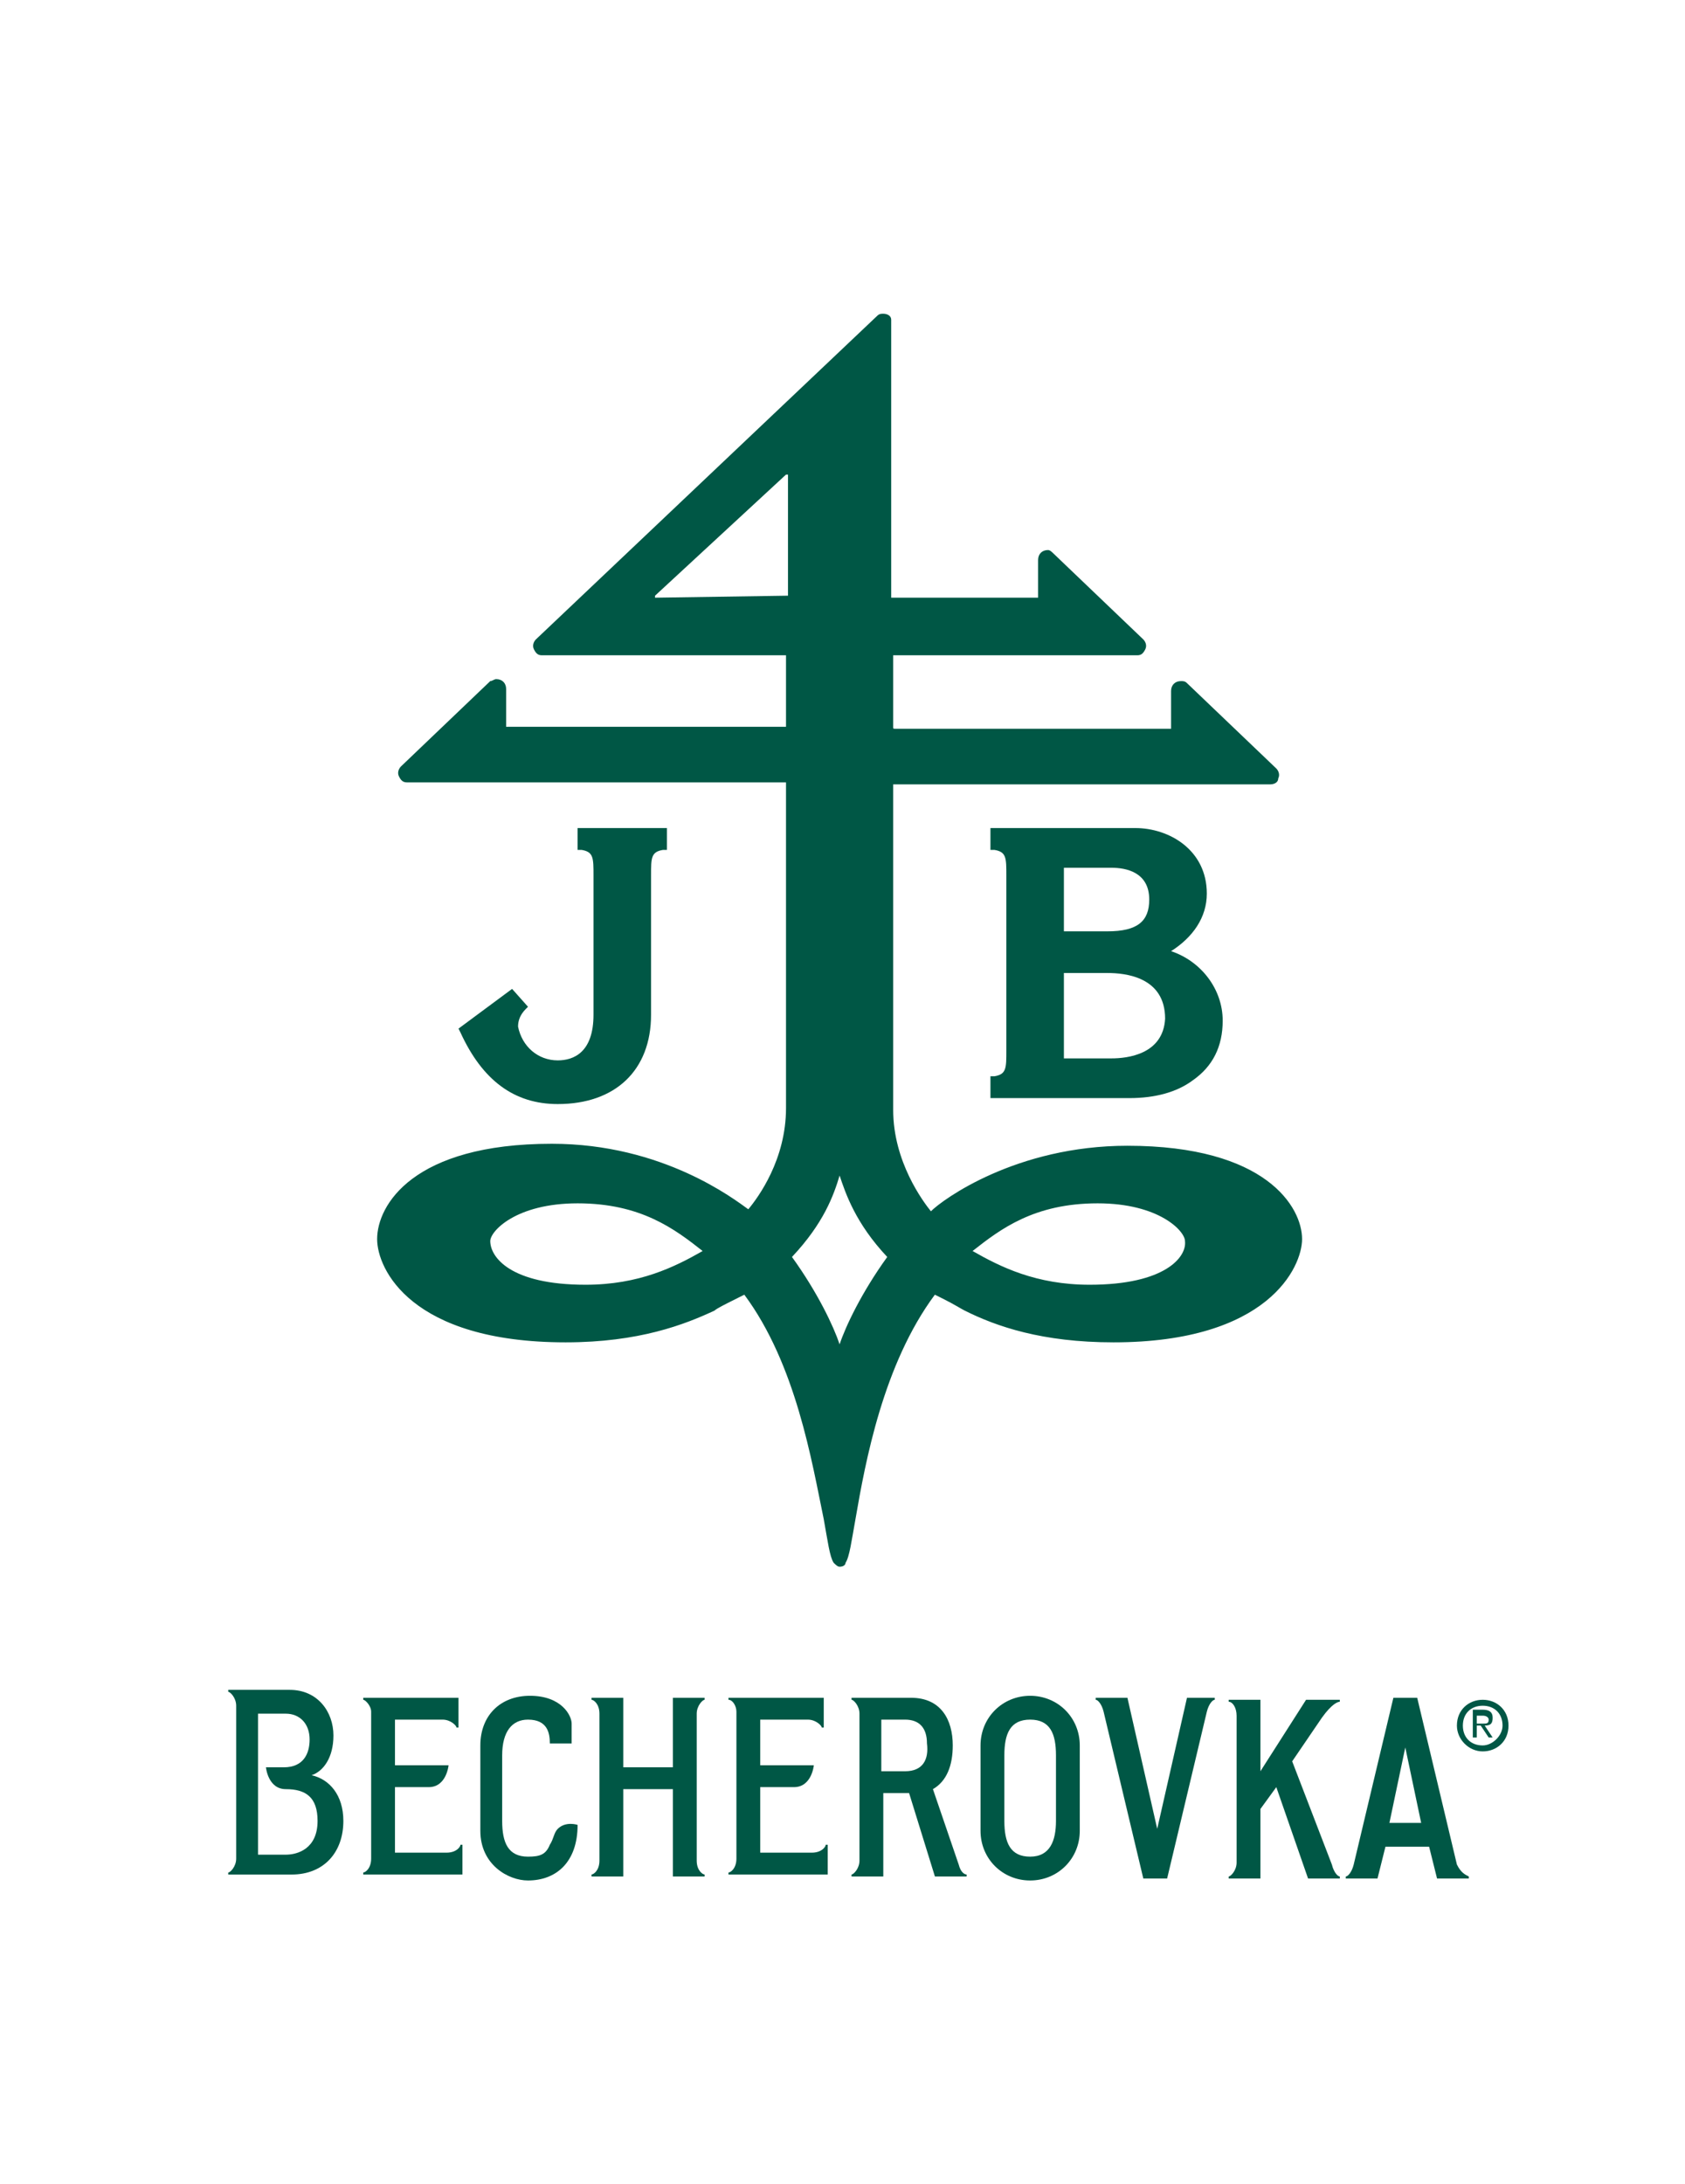
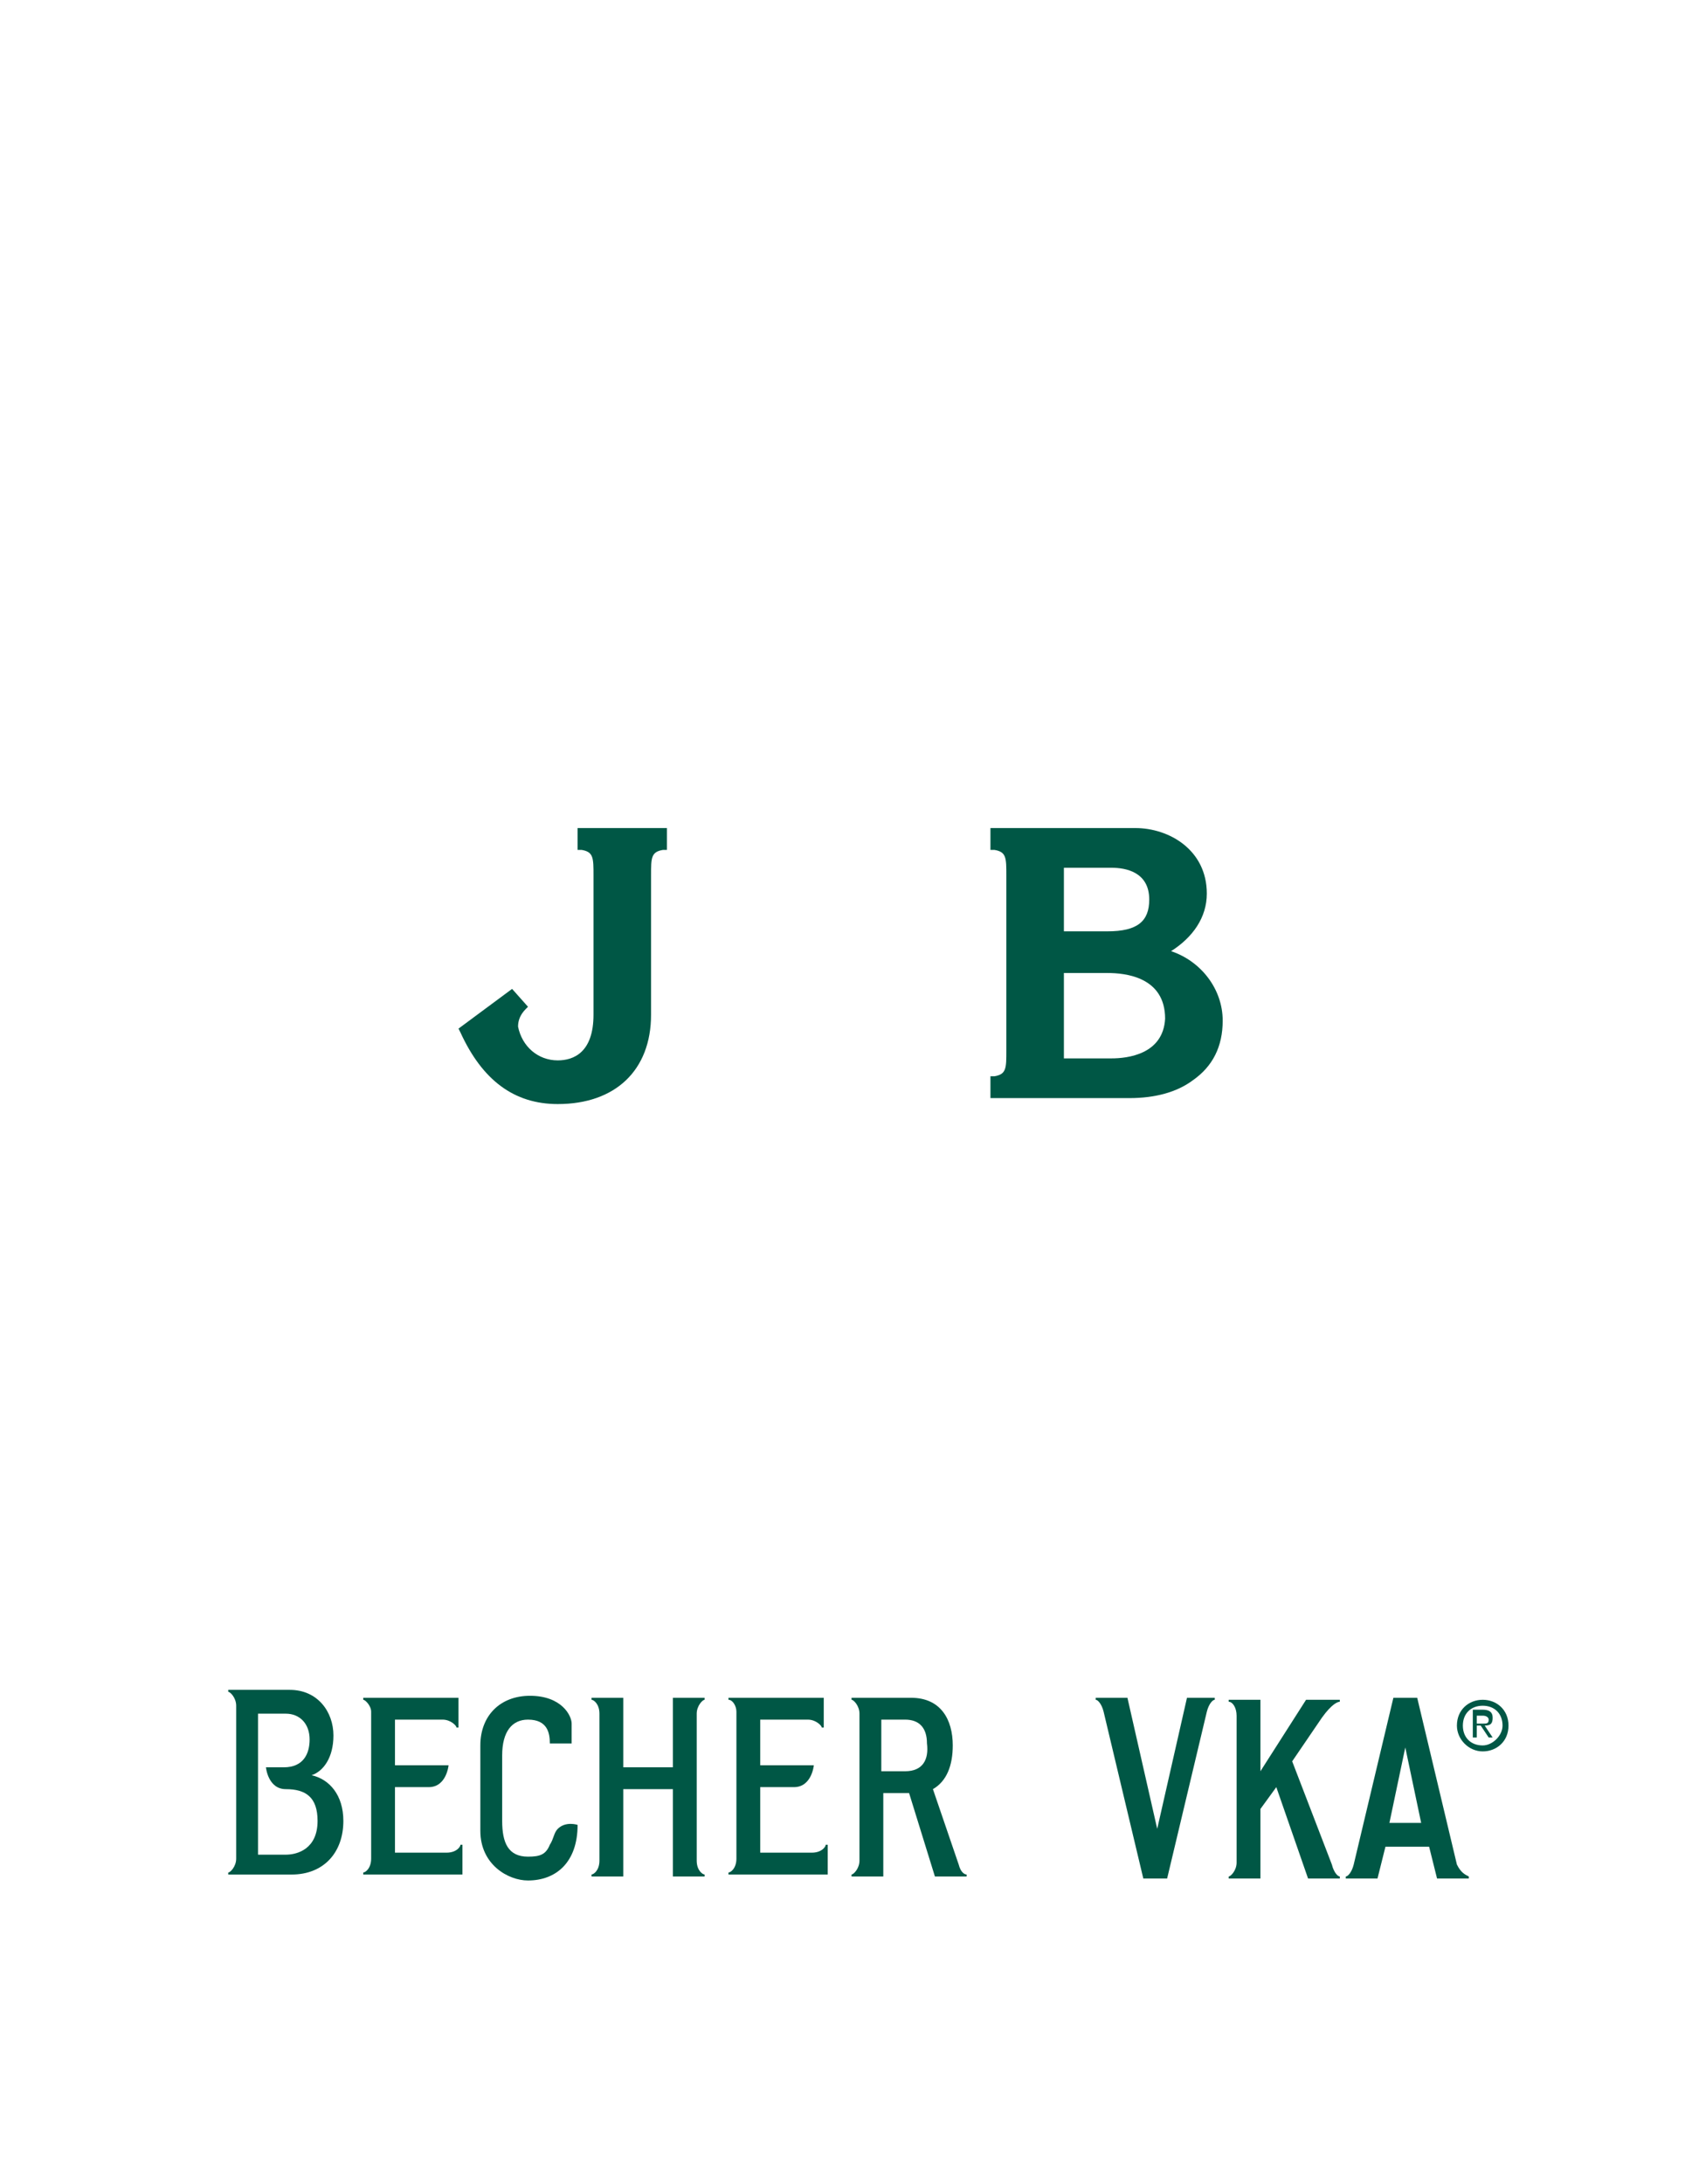
<svg xmlns="http://www.w3.org/2000/svg" width="71" height="92" viewBox="0 0 71 92" fill="none">
  <path d="M38.139 74.603C37.554 74.603 37.303 74.603 37.135 74.603V72.429H38.139C38.724 72.429 39.059 72.763 39.059 73.432C39.143 74.102 38.892 74.603 38.139 74.603ZM40.397 78.534L39.31 75.356C39.895 75.022 40.146 74.352 40.146 73.516C40.146 72.429 39.645 71.509 38.39 71.509H35.881V71.592C35.965 71.592 36.215 71.843 36.215 72.178V78.367C36.215 78.701 35.965 78.952 35.881 78.952V79.036H37.219V75.523H38.306L39.394 79.036H40.732V78.952C40.648 78.952 40.481 78.869 40.397 78.534Z" fill="#005745" />
-   <path d="M44.495 76.694C44.495 77.531 44.244 78.2 43.407 78.2C42.571 78.2 42.32 77.614 42.32 76.694V73.934C42.32 73.014 42.571 72.429 43.407 72.429C44.244 72.429 44.495 73.014 44.495 73.934V76.694ZM43.407 71.425C42.236 71.425 41.316 72.345 41.316 73.516V77.113C41.316 78.284 42.236 79.204 43.407 79.204C44.578 79.204 45.498 78.284 45.498 77.113V73.516C45.498 72.345 44.578 71.425 43.407 71.425Z" fill="#005745" />
  <path d="M46.836 44.578H44.829V40.982H46.669C47.422 40.982 49.094 41.149 49.094 42.906C49.011 44.411 47.505 44.578 46.836 44.578ZM44.829 36.549H46.836C47.422 36.549 48.425 36.717 48.425 37.888C48.425 38.808 47.923 39.226 46.669 39.226H44.829V36.549ZM49.345 40.062H49.262H49.345C50.265 39.477 50.851 38.64 50.851 37.637C50.851 35.797 49.262 34.877 47.84 34.877H41.734V35.797H41.902C42.404 35.88 42.404 36.131 42.404 36.884V44.244C42.404 44.997 42.404 45.248 41.902 45.331H41.734V46.251H47.589C48.676 46.251 49.596 46 50.265 45.498C51.102 44.913 51.52 44.077 51.52 42.989C51.52 41.651 50.6 40.48 49.345 40.062Z" fill="#005745" />
-   <path d="M45.916 54.112C43.658 54.112 42.152 53.36 40.981 52.691H40.898H40.981C42.152 51.771 43.574 50.683 46.251 50.683C48.843 50.683 49.931 51.854 49.931 52.273C50.014 52.942 49.094 54.112 45.916 54.112ZM37.385 52.942C36.298 54.447 35.629 55.869 35.378 56.622V56.705V56.622C35.127 55.869 34.458 54.447 33.371 52.942C34.709 51.52 35.127 50.349 35.378 49.513V49.345V49.513C35.629 50.265 36.047 51.52 37.385 52.942ZM33.12 25.091L27.6 25.174V25.091L33.12 19.989H33.203V25.091H33.12ZM29.607 52.691C28.436 53.36 26.931 54.112 24.672 54.112C21.494 54.112 20.658 52.942 20.658 52.273C20.658 51.854 21.745 50.683 24.338 50.683C27.014 50.683 28.436 51.771 29.607 52.691ZM47.505 48.258C42.822 48.258 39.727 50.516 39.225 51.018C38.891 50.6 37.636 48.927 37.636 46.752V33.12V33.036H53.527C53.694 33.036 53.861 32.953 53.861 32.785C53.945 32.618 53.861 32.451 53.778 32.367L50.014 28.771C49.931 28.687 49.847 28.687 49.763 28.687C49.512 28.687 49.345 28.854 49.345 29.105V30.611V30.694H37.72C37.636 30.694 37.636 30.694 37.636 30.611V27.683V27.6H47.923C48.091 27.6 48.174 27.516 48.258 27.349C48.342 27.182 48.258 27.014 48.174 26.931L44.411 23.334C44.327 23.251 44.243 23.167 44.16 23.167C43.909 23.167 43.742 23.334 43.742 23.585V25.091V25.174H37.636H37.552V13.465C37.552 13.298 37.385 13.214 37.218 13.214C37.134 13.214 37.051 13.214 36.967 13.298L22.581 26.931C22.498 27.014 22.414 27.182 22.498 27.349C22.581 27.516 22.665 27.6 22.832 27.6H33.036H33.12V30.527V30.611H21.411H21.327V29.022C21.327 28.771 21.16 28.604 20.909 28.604C20.825 28.604 20.741 28.687 20.658 28.687L16.894 32.283C16.811 32.367 16.727 32.534 16.811 32.702C16.894 32.869 16.978 32.953 17.145 32.953H33.036H33.12V46.669C33.12 48.843 31.949 50.432 31.531 50.934C30.945 50.516 27.934 48.174 23.251 48.174C17.396 48.174 15.891 50.767 15.891 52.189C15.891 53.444 17.312 56.538 23.836 56.538C26.931 56.538 28.854 55.785 30.109 55.2C30.192 55.116 30.527 54.949 31.029 54.698L31.363 54.531C33.538 57.458 34.207 61.556 34.709 63.982C34.876 64.902 34.96 65.571 35.127 65.822C35.211 65.905 35.294 65.989 35.378 65.989C35.545 65.989 35.629 65.905 35.629 65.822C35.796 65.571 35.88 64.902 36.047 63.982C36.465 61.556 37.218 57.458 39.392 54.531L39.727 54.698C40.229 54.949 40.48 55.116 40.647 55.2C41.985 55.869 43.909 56.538 46.92 56.538C53.443 56.538 54.865 53.36 54.865 52.189C54.865 50.851 53.36 48.258 47.505 48.258Z" fill="#005745" />
  <path d="M58.545 76.778L59.214 73.6L59.883 76.778H58.545ZM61.389 78.534L59.716 71.509H58.712L57.04 78.534C56.956 78.869 56.789 79.036 56.705 79.036V79.12H58.043L58.378 77.781H60.218L60.552 79.12H61.891V79.036C61.723 78.952 61.556 78.869 61.389 78.534Z" fill="#005745" />
  <path d="M12.043 78.117H10.872V72.178H12.043C12.628 72.178 13.046 72.597 13.046 73.266C13.046 73.851 12.795 74.437 11.959 74.437H11.206C11.206 74.437 11.29 75.357 12.043 75.357C12.879 75.357 13.381 75.691 13.381 76.695C13.381 77.866 12.544 78.117 12.043 78.117ZM13.13 74.771C13.632 74.604 14.05 74.018 14.05 73.098C14.05 72.095 13.381 71.175 12.21 71.175H9.617V71.258C9.701 71.258 9.952 71.509 9.952 71.844V78.284C9.952 78.618 9.701 78.869 9.617 78.869V78.953C9.617 78.953 10.872 78.953 12.293 78.953C13.632 78.953 14.468 78.033 14.468 76.695C14.468 75.608 13.883 74.938 13.13 74.771Z" fill="#005745" />
  <path d="M62.226 72.596V72.262H62.477C62.644 72.262 62.728 72.346 62.728 72.429C62.728 72.596 62.644 72.596 62.477 72.596H62.226ZM62.895 72.346C62.895 72.095 62.728 72.011 62.477 72.011H62.059V73.182H62.226V72.68H62.393L62.728 73.182H62.895L62.56 72.68C62.811 72.68 62.895 72.596 62.895 72.346Z" fill="#005745" />
  <path d="M62.476 73.516C61.974 73.516 61.64 73.182 61.64 72.68C61.64 72.178 61.974 71.843 62.476 71.843C62.978 71.843 63.312 72.178 63.312 72.68C63.312 73.098 62.894 73.516 62.476 73.516ZM62.476 71.593C61.891 71.593 61.389 72.011 61.389 72.68C61.389 73.265 61.891 73.767 62.476 73.767C63.061 73.767 63.563 73.349 63.563 72.68C63.563 72.011 63.061 71.593 62.476 71.593Z" fill="#005745" />
  <path d="M15.305 71.592V71.509H19.319V72.763H19.236C19.236 72.68 18.985 72.429 18.65 72.429H16.643V74.352H18.065H18.901C18.901 74.352 18.817 75.272 18.065 75.272H16.643V78.032H18.817C19.236 78.032 19.403 77.781 19.403 77.698H19.486V78.952H15.305V78.869C15.388 78.869 15.639 78.701 15.639 78.283V72.094C15.639 71.843 15.388 71.592 15.305 71.592Z" fill="#005745" />
  <path d="M23.502 44.662C24.171 44.662 25.008 44.328 25.008 42.739V36.884C25.008 36.131 25.008 35.88 24.506 35.797H24.338V34.877H28.102V35.797H27.935C27.433 35.88 27.433 36.131 27.433 36.884V42.739C27.433 45.08 25.928 46.502 23.502 46.502C21.662 46.502 20.324 45.498 19.404 43.491L19.32 43.324L21.578 41.651L22.248 42.404L22.164 42.488C21.913 42.739 21.829 42.989 21.829 43.24C21.997 44.077 22.666 44.662 23.502 44.662Z" fill="#005745" />
  <path d="M56.121 78.534C56.204 78.869 56.371 79.036 56.455 79.036V79.12H55.117L53.779 75.272L53.11 76.192V79.12H51.772V79.036C51.855 79.036 52.106 78.785 52.106 78.451V72.262C52.106 71.927 51.939 71.676 51.772 71.676V71.593H53.11V74.603L55.033 71.593H56.455V71.676C56.371 71.676 56.121 71.76 55.702 72.345L54.448 74.185L56.121 78.534Z" fill="#005745" />
  <path d="M51.186 71.509V71.592C51.102 71.592 50.935 71.76 50.852 72.094L49.179 79.12H48.175L46.502 72.094C46.419 71.76 46.252 71.592 46.168 71.592V71.509H47.506L48.761 77.029L50.015 71.509H51.186Z" fill="#005745" />
  <path d="M30.695 71.592V71.509H34.71V72.763H34.626C34.626 72.68 34.375 72.429 34.041 72.429H32.033V74.352H33.455H34.292C34.292 74.352 34.208 75.272 33.455 75.272H32.033V78.032H34.208C34.626 78.032 34.794 77.781 34.794 77.698H34.877V78.952H30.695V78.869C30.779 78.869 31.03 78.701 31.03 78.283V72.094C31.03 71.843 30.863 71.592 30.695 71.592Z" fill="#005745" />
  <path d="M29.691 78.952V79.036H28.353V75.356H26.262V79.036H24.924V78.952C25.008 78.952 25.258 78.785 25.258 78.367V72.178C25.258 71.76 25.008 71.592 24.924 71.592V71.509H26.262V74.436H28.353V71.509H29.691V71.592C29.608 71.592 29.357 71.843 29.357 72.178V78.367C29.357 78.785 29.608 78.952 29.691 78.952Z" fill="#005745" />
  <path d="M22.247 78.2C22.749 78.2 23 78.116 23.168 77.698C23.335 77.447 23.335 77.196 23.502 77.029C23.837 76.694 24.338 76.862 24.338 76.862C24.338 78.451 23.418 79.204 22.247 79.204C21.411 79.204 20.24 78.534 20.24 77.113V73.516C20.24 72.262 21.077 71.425 22.331 71.425C23.669 71.425 24.087 72.262 24.087 72.596C24.087 73.014 24.087 73.433 24.087 73.433H23.168C23.168 73.014 23.084 72.429 22.247 72.429C21.578 72.429 21.16 72.931 21.16 73.934V76.694C21.16 77.614 21.411 78.2 22.247 78.2Z" fill="#005745" />
</svg>